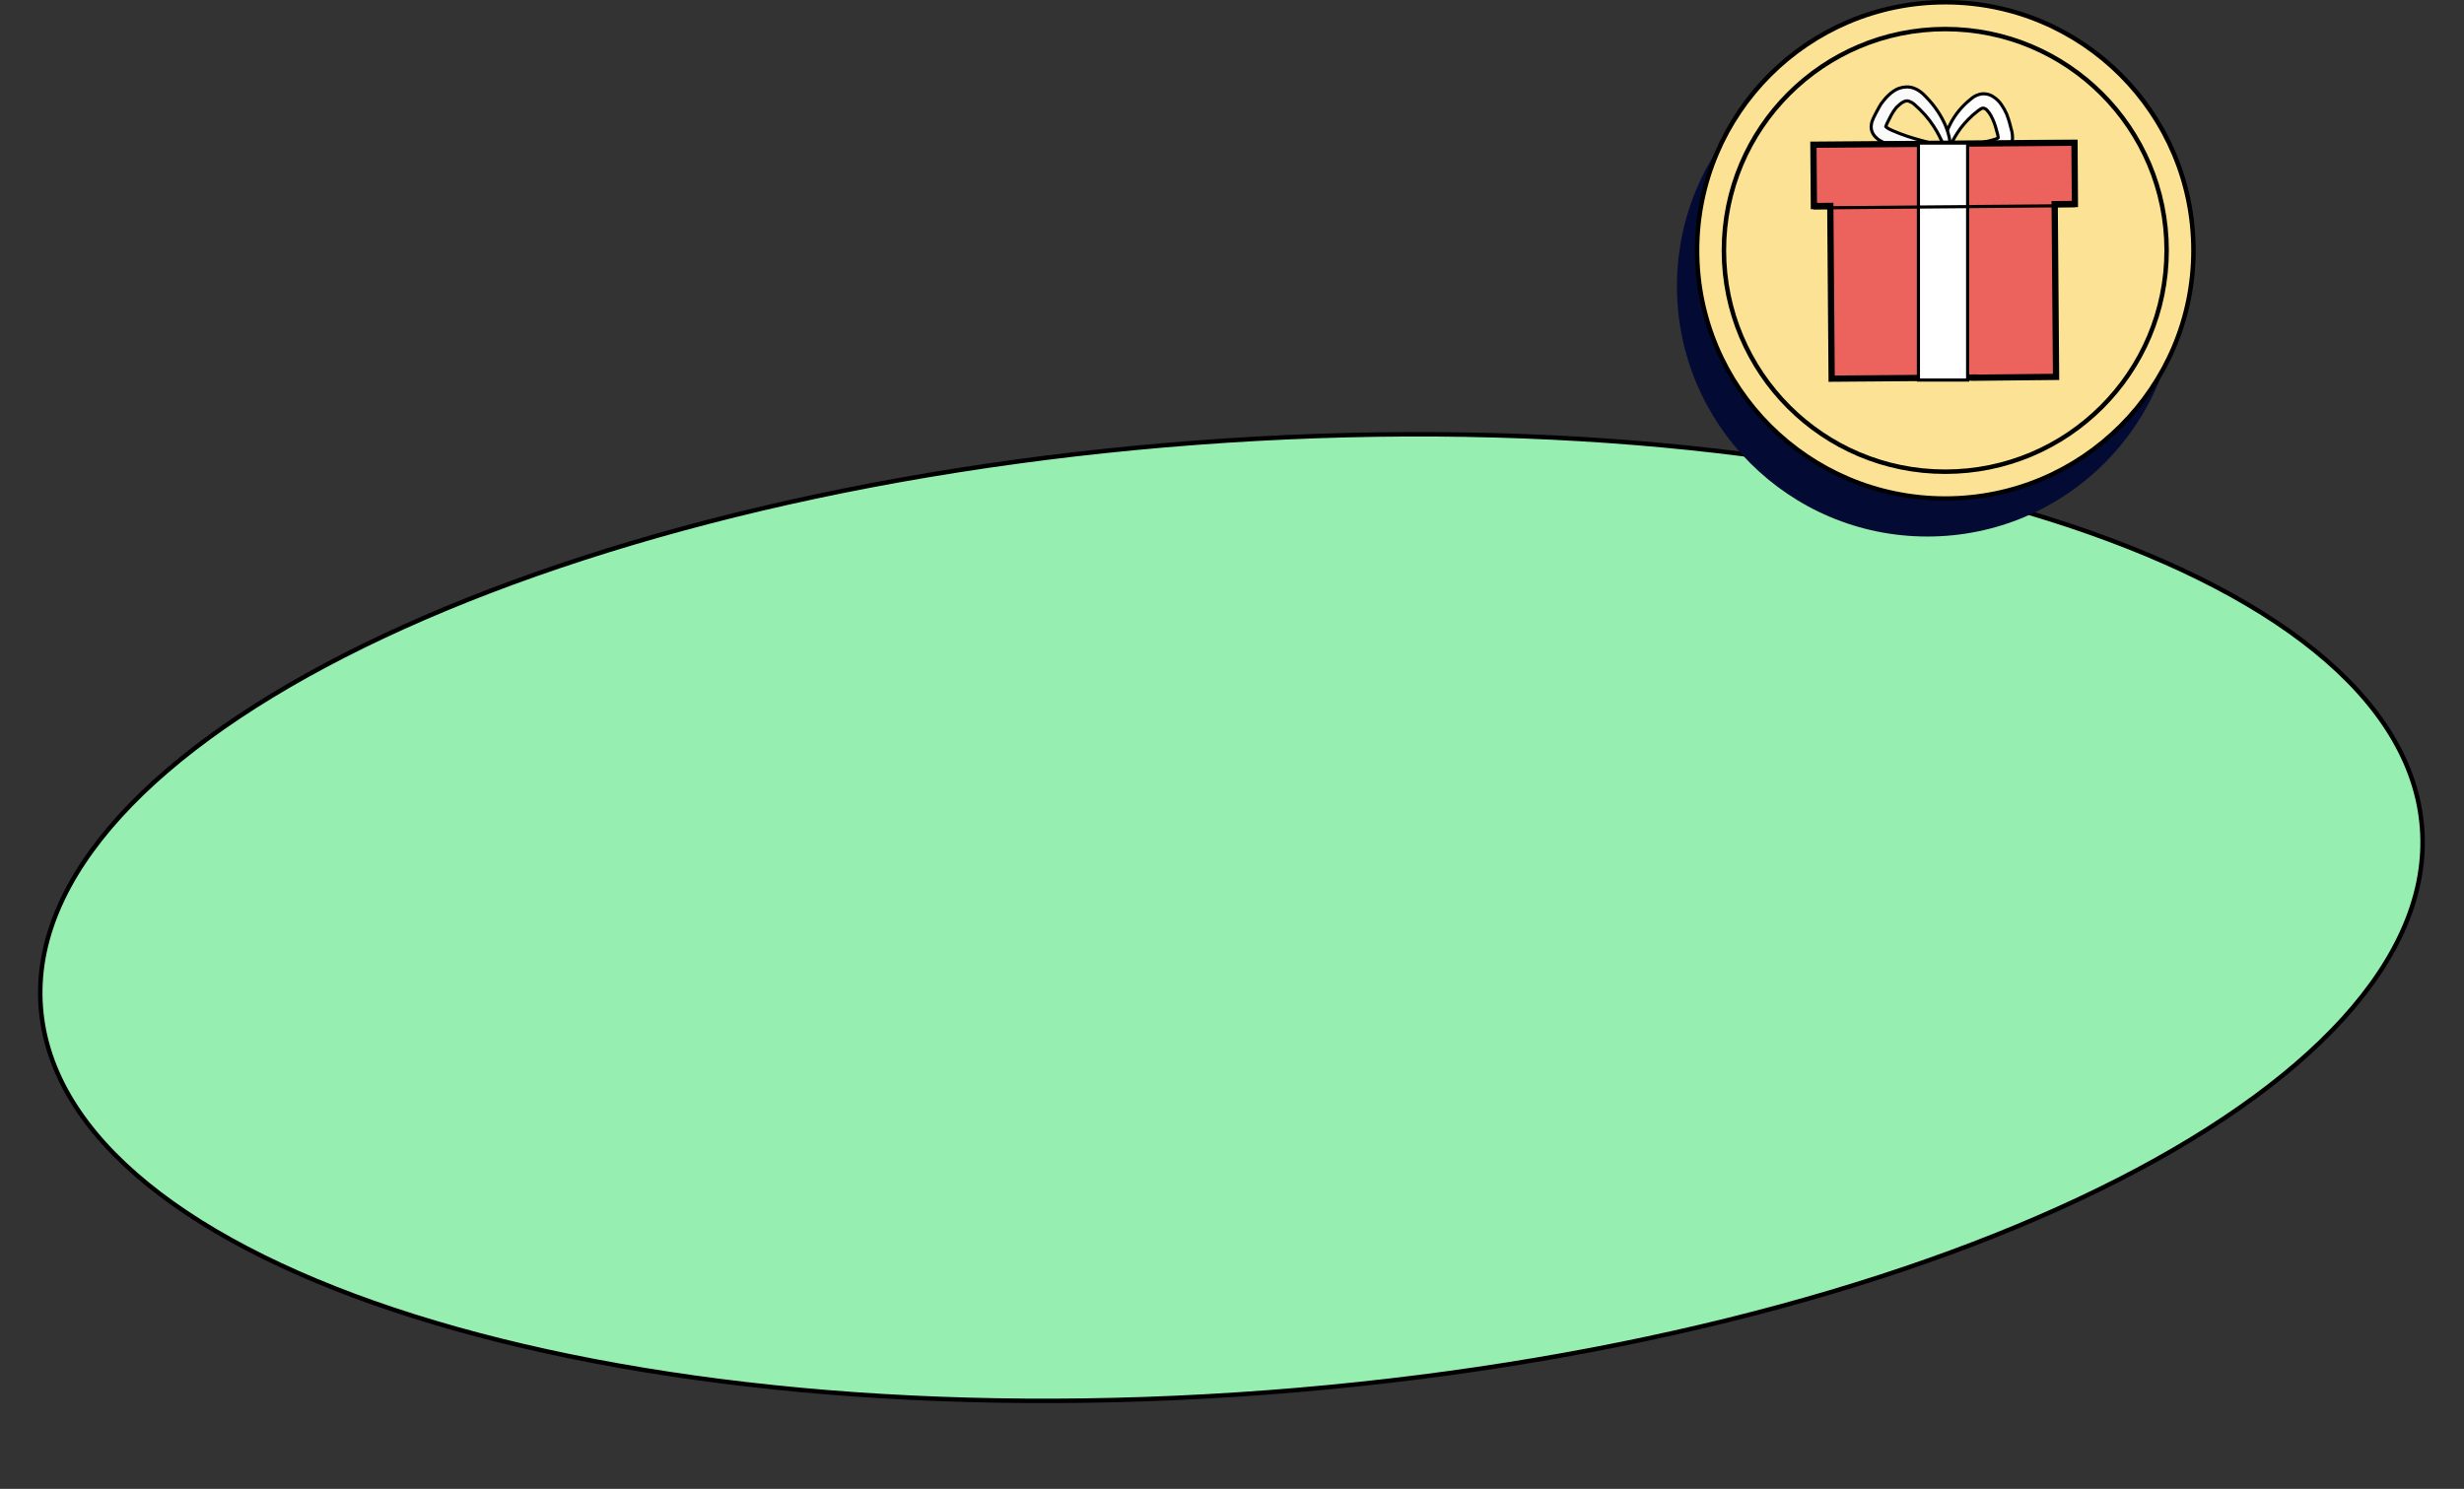
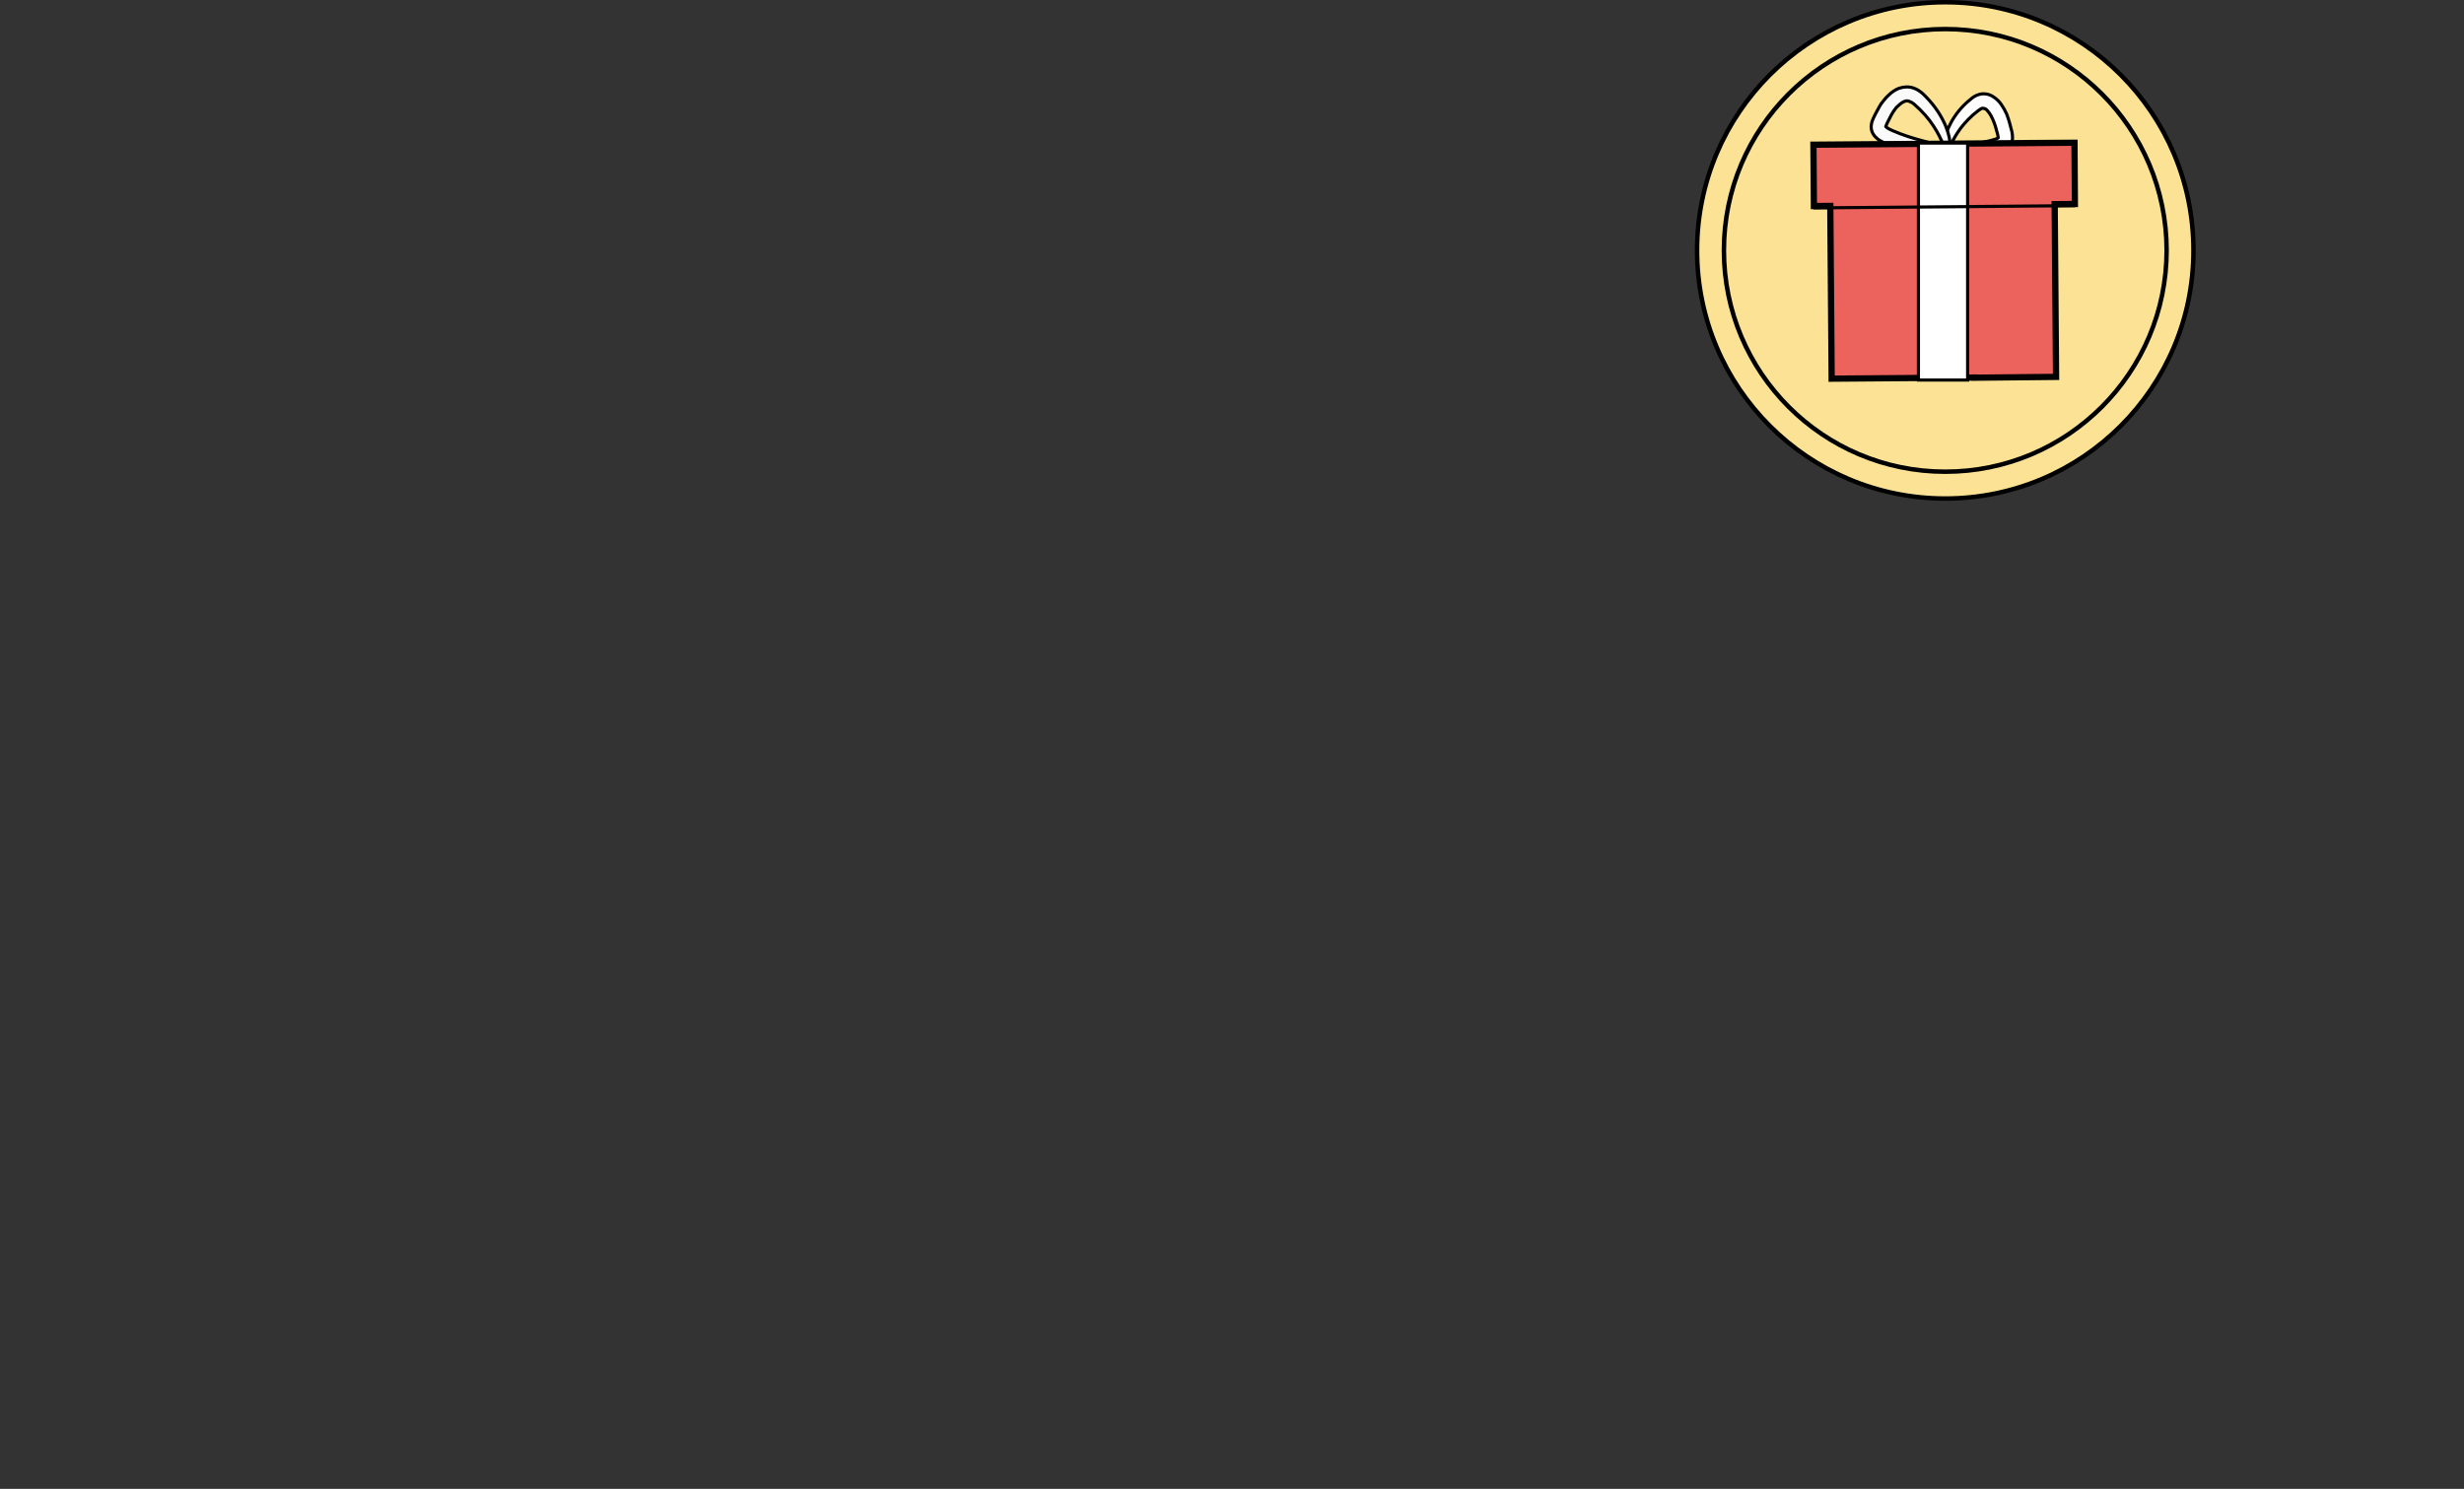
<svg xmlns="http://www.w3.org/2000/svg" width="551" height="333" viewBox="0 0 551 333" fill="none">
  <rect x="0" y="0" width="551" height="333" fill="#333333" stroke="none" />
-   <path d="M9.123 225.283C10.219 239.834 18.638 253.191 33.031 264.885C47.426 276.58 67.76 286.58 92.588 294.404C142.24 310.052 209.76 316.969 283.373 311.422C356.985 305.876 422.707 288.921 469.454 266.009C492.828 254.553 511.435 241.619 523.914 227.899C536.393 214.18 542.715 199.713 541.619 185.162C540.522 170.611 532.104 157.254 517.711 145.56C503.316 133.865 482.982 123.865 458.154 116.041C408.502 100.392 340.982 93.476 267.369 99.022C193.756 104.569 128.035 121.524 81.288 144.435C57.913 155.892 39.307 168.826 26.827 182.545C14.349 196.264 8.027 210.732 9.123 225.283Z" fill="#96EFB0" stroke="black" />
-   <circle cx="431" cy="64" r="56" fill="#030B34" />
  <circle cx="435" cy="56" r="55.5" fill="#FBE295" stroke="black" />
  <circle cx="435" cy="56" r="49.5" fill="#FBE295" stroke="black" />
-   <path d="M440.733 34.784V34.785L440.72 34.784C438.903 34.721 437.454 34.565 436.453 34.382C435.954 34.291 435.555 34.191 435.274 34.09C435.136 34.039 435.008 33.982 434.909 33.916C434.859 33.882 434.803 33.837 434.756 33.778C434.709 33.718 434.656 33.623 434.656 33.501C434.656 33.412 434.679 33.337 434.714 33.273C434.709 33.26 434.704 33.248 434.7 33.236C434.659 33.116 434.638 32.97 434.63 32.814C434.612 32.496 434.643 32.062 434.74 31.539C434.934 30.488 435.398 29.038 436.317 27.358C437.208 25.705 438.604 23.864 440.57 22.278C441.083 21.829 441.691 21.356 442.696 21.088C443.73 20.812 444.952 21.08 445.72 21.633C446.574 22.161 447.102 22.757 447.555 23.404C448.005 24.047 448.389 24.751 448.707 25.451L448.711 25.46L448.714 25.468C449.246 26.827 449.557 28.075 449.848 29.243C449.869 29.327 449.89 29.411 449.91 29.495L449.914 29.508L449.916 29.522L449.917 29.527C449.979 29.9 450.045 30.297 450.045 30.824C450.045 31.304 449.912 32.003 449.548 32.517C448.928 33.443 448.074 33.769 447.478 33.996C447.405 34.023 447.337 34.049 447.273 34.075L447.255 34.082L447.236 34.087C444.701 34.784 442.546 34.784 440.741 34.784H440.733ZM436.001 32.738C436.156 32.712 436.322 32.688 436.5 32.664C437.098 32.583 437.856 32.505 438.733 32.414C439.299 32.356 439.915 32.292 440.569 32.219L440.569 32.219L440.581 32.218C441.375 32.157 442.296 32.035 443.28 31.85C444.211 31.664 445.312 31.419 446.224 31.115L446.231 31.112L446.238 31.11C446.425 31.057 446.597 30.977 446.715 30.902C446.748 30.881 446.774 30.863 446.793 30.847V30.804L446.834 30.763C446.834 30.751 446.834 30.737 446.833 30.719C446.827 30.608 446.801 30.429 446.741 30.16C446.722 30.088 446.703 30.016 446.684 29.945C446.39 28.823 446.096 27.7 445.644 26.741L445.644 26.741L445.641 26.734C445.395 26.18 445.157 25.708 444.867 25.302C444.556 24.866 444.219 24.486 443.976 24.34C443.704 24.177 443.554 24.162 443.432 24.193L443.39 24.203H443.347C443.278 24.203 443.169 24.233 443 24.324C442.835 24.413 442.65 24.541 442.433 24.696C440.724 25.978 439.379 27.445 438.399 28.73C437.42 30.078 436.776 31.272 436.327 32.123C436.302 32.172 436.277 32.22 436.252 32.266C436.162 32.437 436.079 32.596 436.001 32.738Z" fill="white" stroke="black" stroke-width="0.7" />
+   <path d="M440.733 34.784V34.785L440.72 34.784C438.903 34.721 437.454 34.565 436.453 34.382C435.954 34.291 435.555 34.191 435.274 34.09C435.136 34.039 435.008 33.982 434.909 33.916C434.859 33.882 434.803 33.837 434.756 33.778C434.709 33.718 434.656 33.623 434.656 33.501C434.656 33.412 434.679 33.337 434.714 33.273C434.709 33.26 434.704 33.248 434.7 33.236C434.659 33.116 434.638 32.97 434.63 32.814C434.612 32.496 434.643 32.062 434.74 31.539C434.934 30.488 435.398 29.038 436.317 27.358C437.208 25.705 438.604 23.864 440.57 22.278C441.083 21.829 441.691 21.356 442.696 21.088C443.73 20.812 444.952 21.08 445.72 21.633C446.574 22.161 447.102 22.757 447.555 23.404C448.005 24.047 448.389 24.751 448.707 25.451L448.711 25.46L448.714 25.468C449.246 26.827 449.557 28.075 449.848 29.243C449.869 29.327 449.89 29.411 449.91 29.495L449.914 29.508L449.916 29.522L449.917 29.527C449.979 29.9 450.045 30.297 450.045 30.824C450.045 31.304 449.912 32.003 449.548 32.517C448.928 33.443 448.074 33.769 447.478 33.996C447.405 34.023 447.337 34.049 447.273 34.075L447.255 34.082L447.236 34.087C444.701 34.784 442.546 34.784 440.741 34.784H440.733ZM436.001 32.738C436.156 32.712 436.322 32.688 436.5 32.664C437.098 32.583 437.856 32.505 438.733 32.414C439.299 32.356 439.915 32.292 440.569 32.219L440.569 32.219L440.581 32.218C441.375 32.157 442.296 32.035 443.28 31.85C444.211 31.664 445.312 31.419 446.224 31.115L446.231 31.112L446.238 31.11C446.425 31.057 446.597 30.977 446.715 30.902C446.748 30.881 446.774 30.863 446.793 30.847V30.804L446.834 30.763C446.834 30.751 446.834 30.737 446.833 30.719C446.827 30.608 446.801 30.429 446.741 30.16C446.722 30.088 446.703 30.016 446.684 29.945C446.39 28.823 446.096 27.7 445.644 26.741L445.644 26.741L445.641 26.734C445.395 26.18 445.157 25.708 444.867 25.302C444.556 24.866 444.219 24.486 443.976 24.34L443.39 24.203H443.347C443.278 24.203 443.169 24.233 443 24.324C442.835 24.413 442.65 24.541 442.433 24.696C440.724 25.978 439.379 27.445 438.399 28.73C437.42 30.078 436.776 31.272 436.327 32.123C436.302 32.172 436.277 32.22 436.252 32.266C436.162 32.437 436.079 32.596 436.001 32.738Z" fill="white" stroke="black" stroke-width="0.7" />
  <path d="M434.749 32.836C434.712 32.746 434.673 32.651 434.631 32.551C434.571 32.405 434.506 32.248 434.437 32.084C434.021 31.099 433.393 29.72 432.352 28.159L432.352 28.159L432.348 28.153C431.373 26.629 429.902 24.911 428.058 23.313C427.661 22.972 427.204 22.744 426.868 22.633C426.574 22.535 426.227 22.532 425.872 22.684C425.474 22.855 425.014 23.142 424.613 23.544L424.595 23.561L424.575 23.576C424.128 23.912 423.781 24.367 423.411 24.922C423.052 25.461 422.75 26.063 422.437 26.689L422.434 26.696L422.43 26.703C422.28 26.974 422.112 27.308 421.975 27.605C421.833 27.914 421.739 28.149 421.717 28.236L421.714 28.249L421.709 28.262C421.709 28.264 421.708 28.267 421.707 28.269C421.71 28.277 421.712 28.285 421.714 28.294C421.717 28.304 421.719 28.313 421.72 28.323C421.725 28.33 421.731 28.338 421.739 28.349C421.774 28.393 421.825 28.444 421.883 28.483L421.898 28.493L421.913 28.505C422.24 28.778 422.748 29.007 423.323 29.262C425.604 30.248 427.826 30.928 429.683 31.423C431.578 31.92 433.127 32.327 434.194 32.656C434.394 32.718 434.58 32.778 434.749 32.836ZM436.013 33.501C436.008 33.513 436.003 33.526 435.998 33.538C436.034 33.613 436.056 33.704 436.038 33.811C435.998 34.05 435.791 34.157 435.695 34.197C435.573 34.249 435.421 34.284 435.258 34.308C434.926 34.358 434.463 34.379 433.893 34.375C432.748 34.367 431.117 34.257 429.12 34.039L429.112 34.038L429.104 34.037C427.097 33.723 424.708 33.221 422.129 32.277L422.128 32.277L422.119 32.273C421.484 32.019 420.775 31.697 420.001 31.181L419.985 31.171L419.971 31.159L419.962 31.151C419.591 30.842 419.177 30.497 418.835 29.885C418.482 29.315 418.343 28.491 418.479 27.847C418.516 27.504 418.603 27.229 418.694 26.996C418.731 26.902 418.77 26.812 418.805 26.732C418.813 26.713 418.82 26.696 418.828 26.679C418.869 26.582 418.903 26.5 418.929 26.422L418.941 26.386L418.961 26.353C419.042 26.217 419.112 26.065 419.192 25.89L419.195 25.882C419.27 25.718 419.353 25.535 419.455 25.363C419.547 25.195 419.64 25.02 419.735 24.842C420.017 24.314 420.315 23.753 420.646 23.233L420.652 23.224L420.659 23.215C421.162 22.524 421.736 21.82 422.381 21.237C422.709 20.911 423.036 20.649 423.424 20.391C423.804 20.137 424.272 19.867 424.756 19.726C425.689 19.396 426.823 19.328 427.837 19.666C428.838 19.999 429.503 20.535 430.075 21.043L430.08 21.048L430.086 21.053C432.103 23.007 433.558 25.03 434.511 26.934C435.463 28.775 435.912 30.496 436.041 31.66C436.104 32.231 436.122 32.706 436.097 33.048C436.084 33.215 436.06 33.374 436.013 33.501Z" fill="#FAFAFA" stroke="black" stroke-width="0.7" />
  <mask id="path-7-outside-1_1593_2008" maskUnits="userSpaceOnUse" x="404.004" y="30.91" width="61" height="55" fill="black">
    <rect fill="white" x="404.004" y="30.91" width="61" height="55" />
    <path fill-rule="evenodd" clip-rule="evenodd" d="M459.469 45.663L464.004 45.627L463.897 31.91L405.518 32.366L405.625 46.083L409.292 46.054L409.594 84.691L441.478 84.442L441.478 84.477L459.777 84.29L459.469 45.663Z" />
  </mask>
  <path fill-rule="evenodd" clip-rule="evenodd" d="M459.469 45.663L464.004 45.627L463.897 31.91L405.518 32.366L405.625 46.083L409.292 46.054L409.594 84.691L441.478 84.442L441.478 84.477L459.777 84.29L459.469 45.663Z" fill="#EC625D" />
  <path d="M464.004 45.627L464.704 45.622L464.709 46.322L464.009 46.327L464.004 45.627ZM459.469 45.663L458.769 45.668L458.764 44.968L459.464 44.963L459.469 45.663ZM463.897 31.91L463.891 31.21L464.591 31.205L464.597 31.905L463.897 31.91ZM405.518 32.366L404.818 32.371L404.812 31.671L405.512 31.666L405.518 32.366ZM405.625 46.083L405.63 46.783L404.93 46.789L404.925 46.089L405.625 46.083ZM409.292 46.054L409.286 45.355L409.986 45.349L409.992 46.049L409.292 46.054ZM409.594 84.691L409.599 85.391L408.899 85.396L408.894 84.696L409.594 84.691ZM441.478 84.442L441.472 83.742L442.173 83.736L442.178 84.437L441.478 84.442ZM441.478 84.477L441.485 85.177L440.783 85.184L440.778 84.482L441.478 84.477ZM459.777 84.29L460.477 84.285L460.483 84.983L459.784 84.99L459.777 84.29ZM464.009 46.327L459.475 46.363L459.464 44.963L463.998 44.927L464.009 46.327ZM464.597 31.905L464.704 45.622L463.304 45.633L463.197 31.916L464.597 31.905ZM405.512 31.666L463.891 31.21L463.902 32.61L405.523 33.066L405.512 31.666ZM404.925 46.089L404.818 32.371L406.218 32.36L406.325 46.078L404.925 46.089ZM409.297 46.755L405.63 46.783L405.619 45.383L409.286 45.355L409.297 46.755ZM408.894 84.696L408.592 46.06L409.992 46.049L410.294 84.685L408.894 84.696ZM441.483 85.142L409.599 85.391L409.588 83.991L441.472 83.742L441.483 85.142ZM440.778 84.482L440.778 84.447L442.178 84.437L442.178 84.472L440.778 84.482ZM459.784 84.99L441.485 85.177L441.471 83.777L459.77 83.591L459.784 84.99ZM460.169 45.657L460.477 84.285L459.077 84.296L458.769 45.668L460.169 45.657Z" fill="black" mask="url(#path-7-outside-1_1593_2008)" />
  <path d="M440 32H429V85H440V32Z" fill="white" stroke="black" stroke-width="0.7" />
  <path d="M405.5 46.5L464 46" stroke="black" stroke-width="0.7" />
</svg>